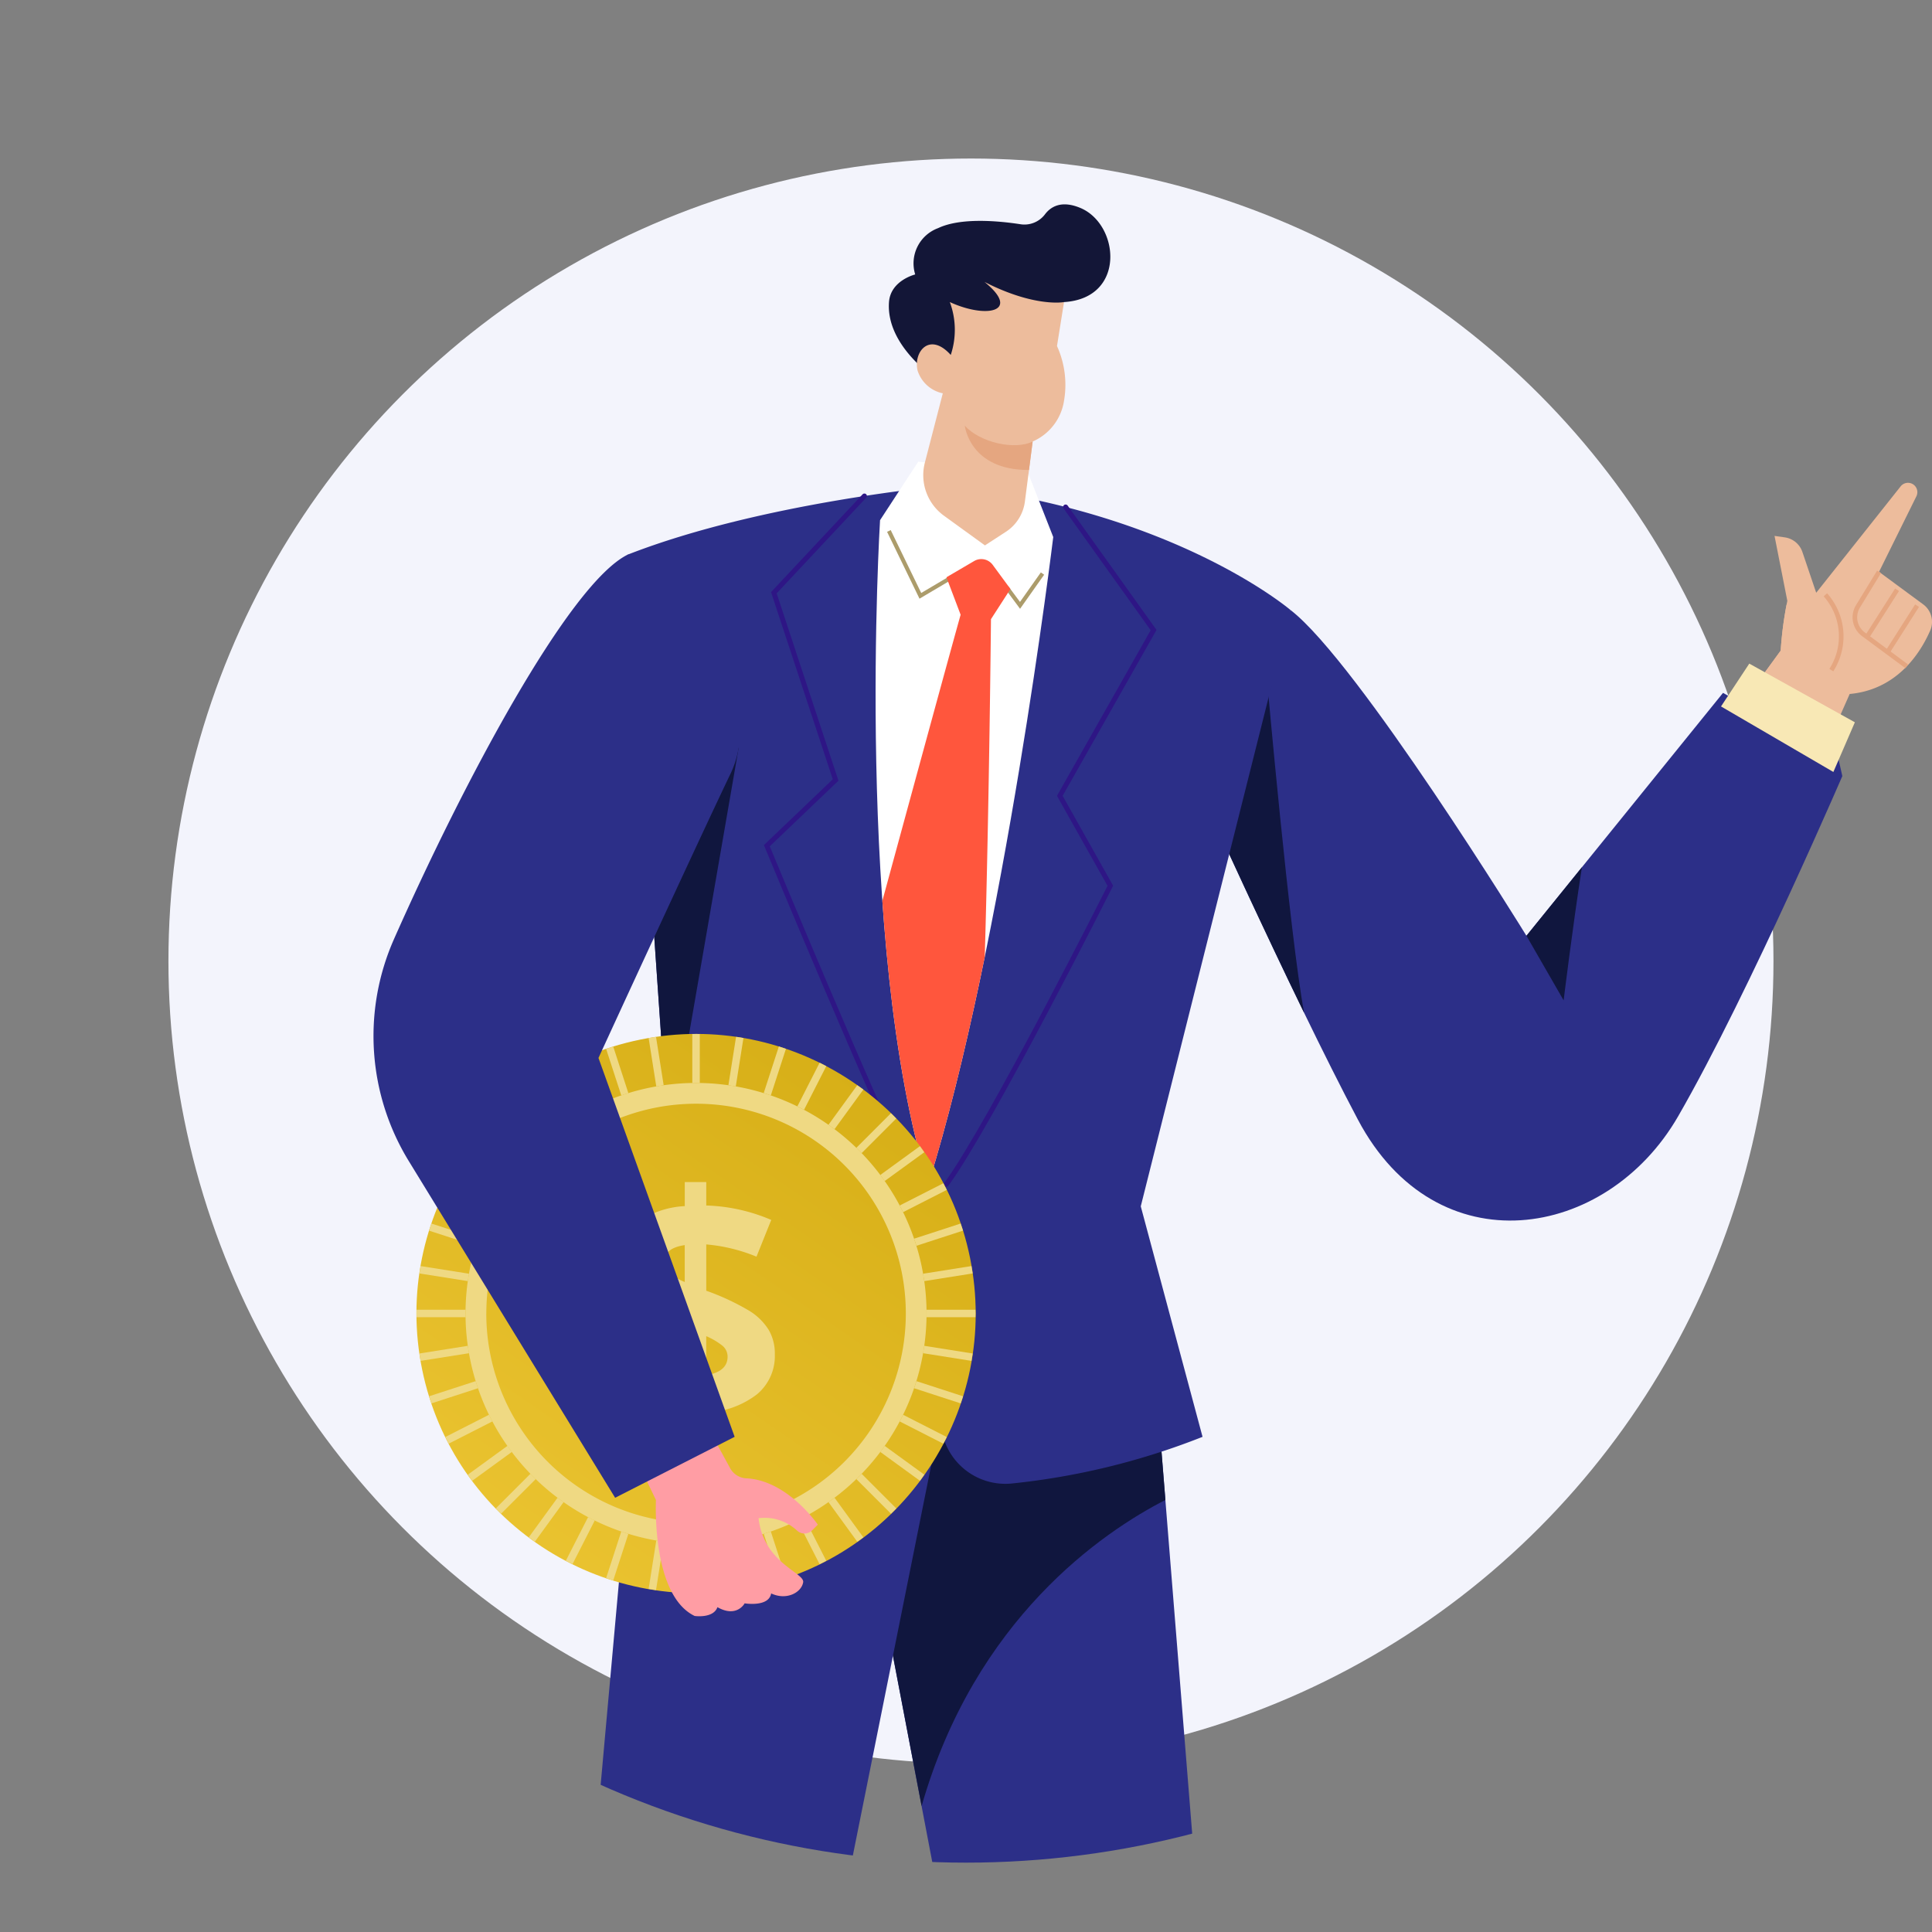
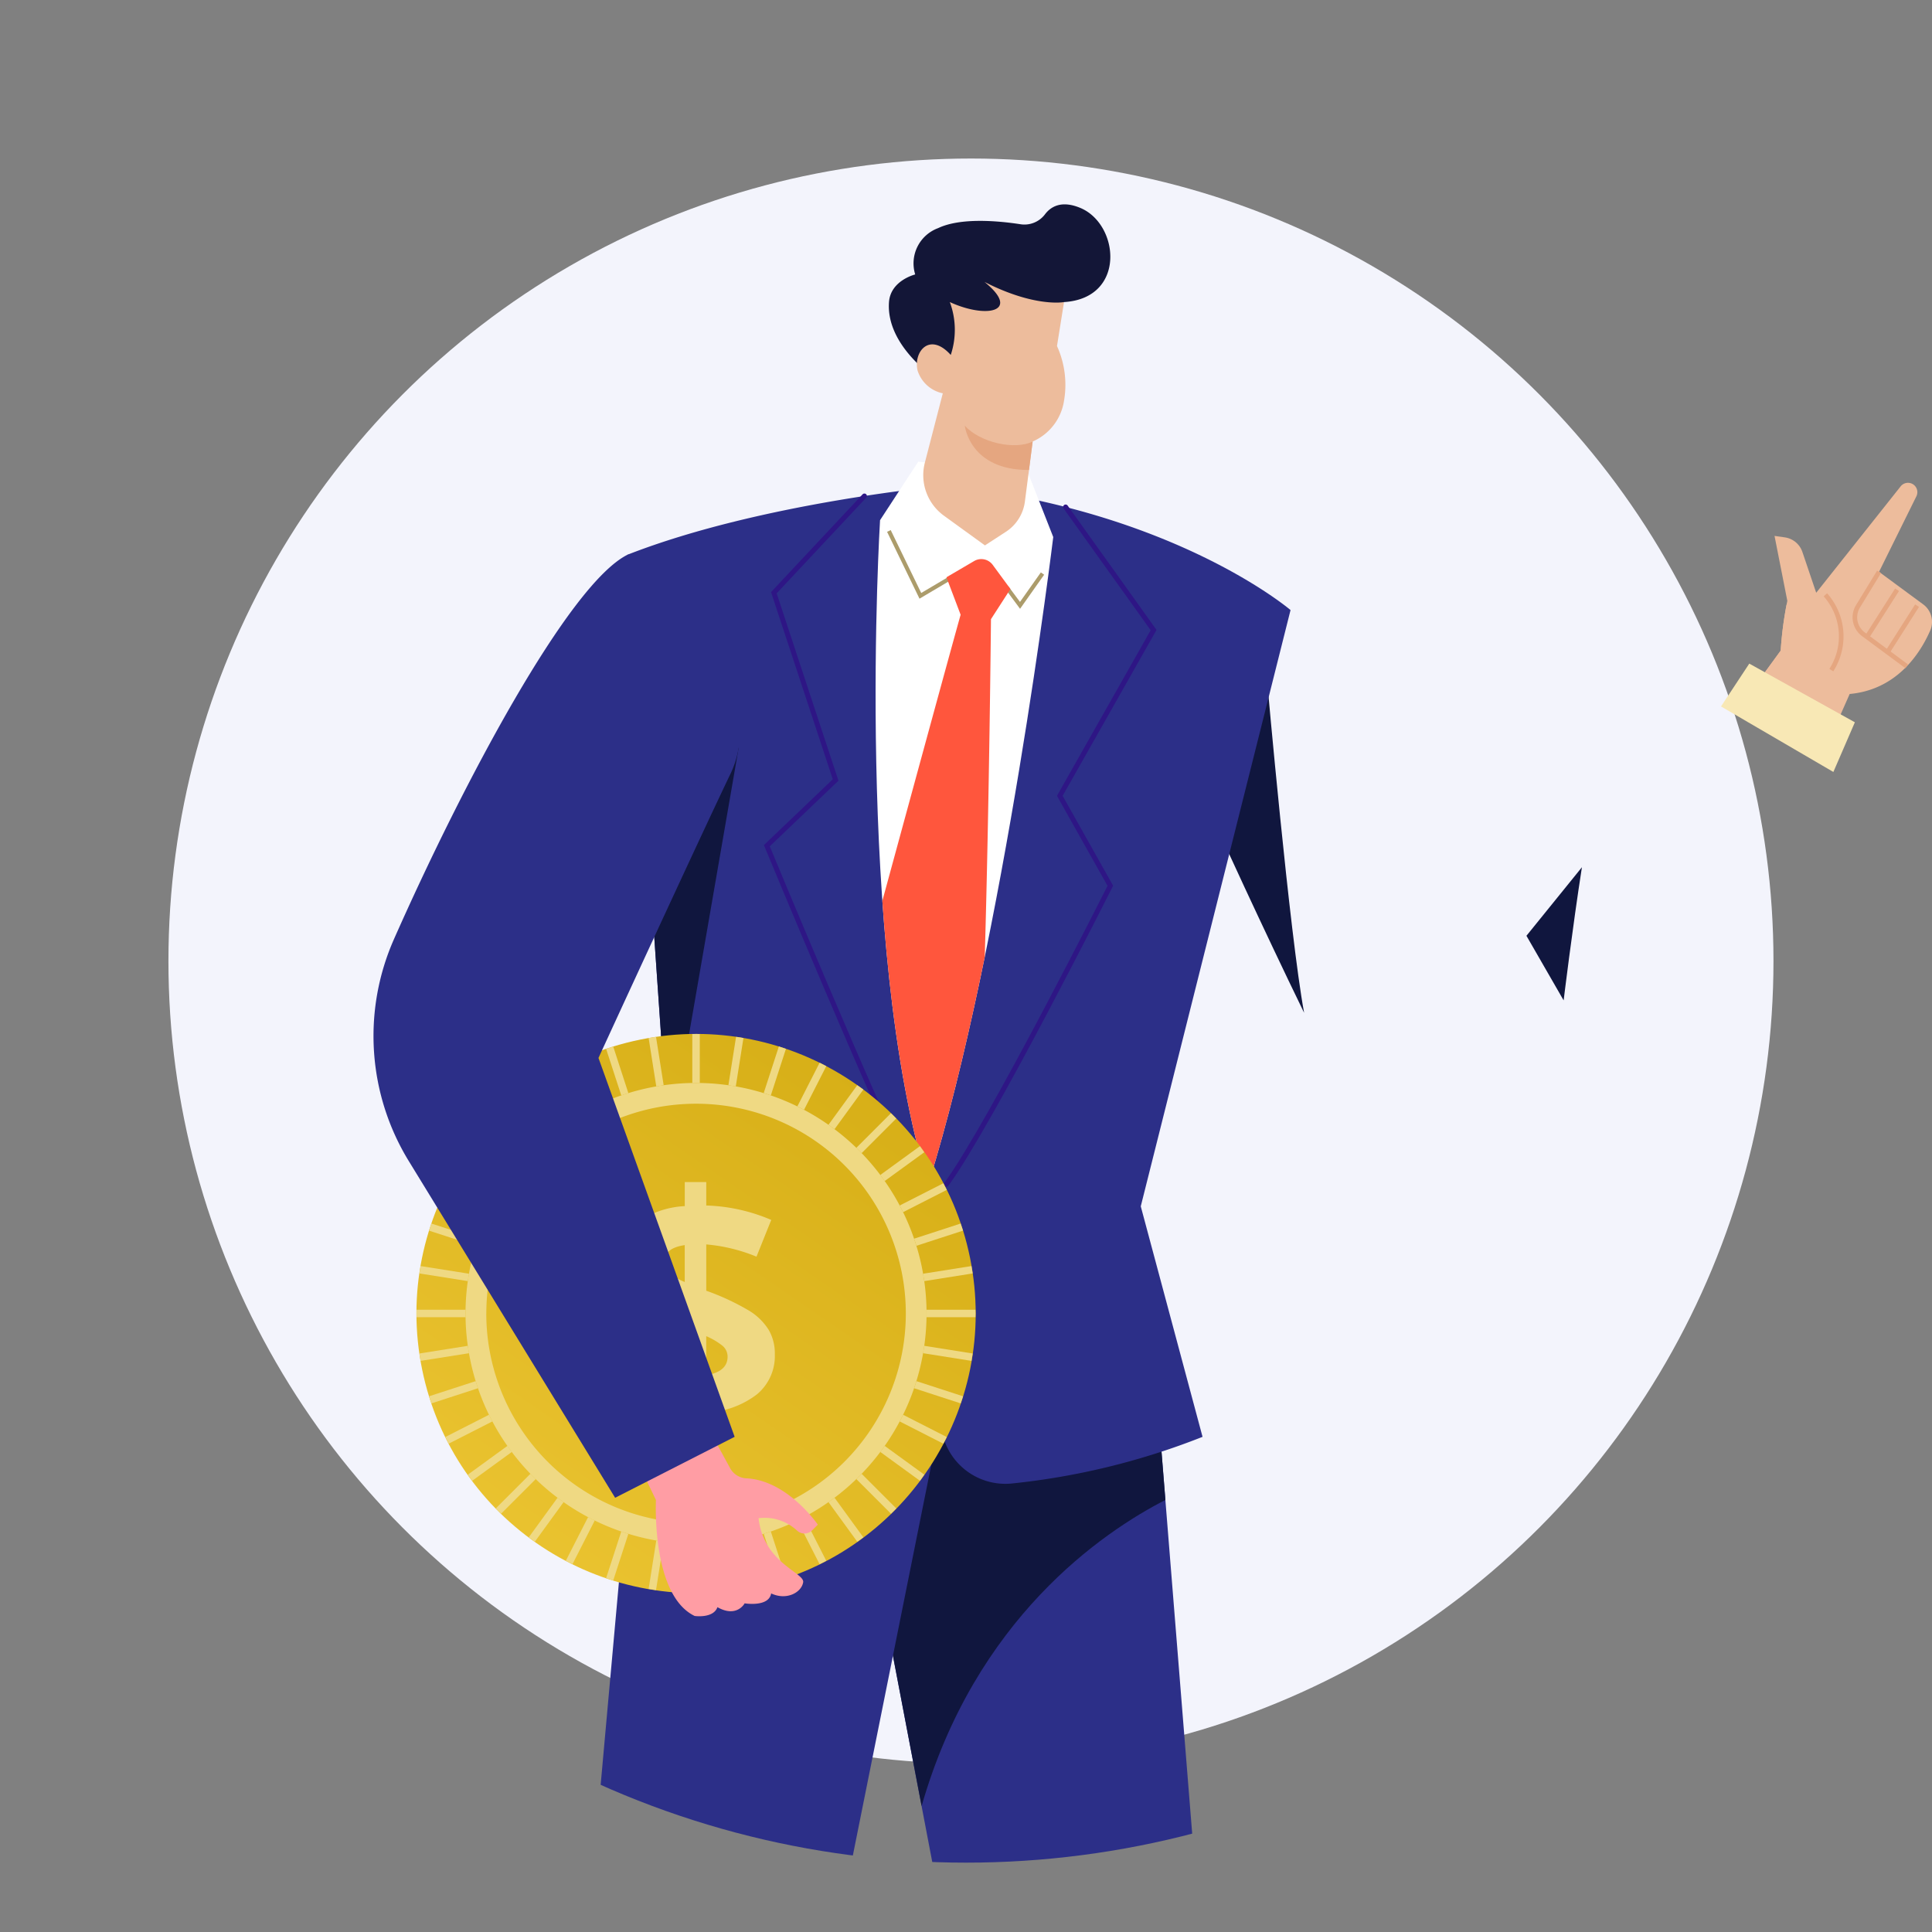
<svg xmlns="http://www.w3.org/2000/svg" width="195" height="195" viewBox="0 0 195 195">
  <rect x="0" y="0" width="195" height="195" fill="#808080" stroke="none" />
  <defs>
    <clipPath id="clip-path">
      <circle id="Ellipse_4766" data-name="Ellipse 4766" cx="90.5" cy="90.5" r="90.5" transform="translate(412 1683)" fill="#fff" />
    </clipPath>
    <linearGradient id="linear-gradient" x1="-0.039" y1="1.022" x2="0.91" y2="0.103" gradientUnits="objectBoundingBox">
      <stop offset="0" stop-color="#eec735" />
      <stop offset="1" stop-color="#d6ae16" />
    </linearGradient>
  </defs>
  <g id="service-work" transform="translate(-234 -567)">
    <g id="service-work-2" data-name="service-work">
      <g id="service-work-3" data-name="service-work">
        <circle id="Ellipse_4180" data-name="Ellipse 4180" cx="97.5" cy="97.5" r="97.5" transform="translate(234 567)" fill="none" />
        <circle id="Ellipse_4764" data-name="Ellipse 4764" cx="81" cy="81" r="81" transform="translate(251 583)" fill="#f3f4fc" />
        <g id="Mask_Group_125" data-name="Mask Group 125" transform="translate(-171 -1109)" clip-path="url(#clip-path)">
          <g id="Group_50443" data-name="Group 50443" transform="translate(349.092 1537.418)">
            <path id="Path_179605" data-name="Path 179605" d="M149.608,377.9a92.647,92.647,0,0,0-2.693,13.746,14.431,14.431,0,0,0,6.945,0c3.259-.991,13.746,3.543,18.99-.141l-12.275-7.342a6.716,6.716,0,0,1-3.232-5.075l-.223-2.179Z" transform="translate(12.905 51.984)" fill="#131637" />
            <path id="Path_179606" data-name="Path 179606" d="M100,370.822A92.718,92.718,0,0,0,93.632,383.3a14.435,14.435,0,0,0,6.677,1.908c3.407-.058,12.244,7.184,18.3,5.082l-9.787-10.433a6.716,6.716,0,0,1-1.712-5.768l.384-2.157Z" transform="translate(0.181 50.532)" fill="#131637" />
            <path id="Path_179607" data-name="Path 179607" d="M163.114,256.855l6.462,80.4a29,29,0,0,1,.007,4.522l-5.494,71.243s-7.559,1.134-12.85,0l-4.346-72.748-15.376-80.611,8.016-23.719Z" transform="translate(9.228 18.323)" fill="#2c2f88" />
            <path id="Path_179608" data-name="Path 179608" d="M139.7,302.549l-8.18-42.887,8.016-23.719,23.581,20.913,1.189,14.794C157.965,274.9,145.117,283.623,139.7,302.549Z" transform="translate(9.228 18.323)" fill="#10163e" />
            <path id="Path_179609" data-name="Path 179609" d="M151.185,258.055l-15.879,79.08a28.768,28.768,0,0,1-1.235,4.349l-24.858,66.992s-7.579-.986-12.355-3.531l15.81-71.143,7.366-81.733,14.225-20.6Z" transform="translate(0.952 17.254)" fill="#2c2f88" />
            <g id="Group_50439" data-name="Group 50439" transform="translate(231.051 187.314)">
              <path id="Path_179610" data-name="Path 179610" d="M204.415,205.126,209,198.833a37.339,37.339,0,0,1,.669-5.021l-1.292-6.557,1.038.149a2.2,2.2,0,0,1,1.775,1.474l1.394,4.115,8.523-10.738a.947.947,0,0,1,1.228-.223h0a.944.944,0,0,1,.359,1.229l-3.768,7.621,4.465,3.29a2.19,2.19,0,0,1,.691,2.652c-.981,2.238-3.315,5.947-8.12,6.387l-2.884,6.526Z" transform="translate(-204.415 -181.897)" fill="#edbc9c" />
              <path id="Path_179611" data-name="Path 179611" d="M211.756,191.022a6.3,6.3,0,0,1,.6,7.6" transform="translate(-202.662 -179.718)" fill="none" stroke="#e5a680" stroke-miterlimit="10" stroke-width="0.465" />
              <path id="Path_179612" data-name="Path 179612" d="M216.6,189.15l-2.128,3.485a2.129,2.129,0,0,0,.55,2.818l4.375,3.238" transform="translate(-202.088 -180.165)" fill="none" stroke="#e5a680" stroke-miterlimit="10" stroke-width="0.465" />
              <line id="Line_653" data-name="Line 653" x1="3.033" y2="4.761" transform="translate(13.295 10.794)" fill="none" stroke="#e5a680" stroke-miterlimit="10" stroke-width="0.465" />
              <line id="Line_654" data-name="Line 654" x1="3.033" y2="4.761" transform="translate(15.317 12.399)" fill="none" stroke="#e5a680" stroke-miterlimit="10" stroke-width="0.465" />
            </g>
-             <path id="Path_179614" data-name="Path 179614" d="M170.122,192.263c6.8,5.243,23.808,32.878,23.808,32.878l19.841-24.517,12.612,7.086s-9.92,23.132-17.147,35.659-24.376,15.313-32.312.335c-6.708-12.661-16.865-35.285-16.865-35.285Z" transform="translate(16.044 7.892)" fill="#2c2f88" />
            <path id="Path_179615" data-name="Path 179615" d="M191.156,226.656l-3.755-6.52,5.6-6.919C192.043,219.359,191.156,226.656,191.156,226.656Z" transform="translate(22.573 12.896)" fill="#10163e" />
            <path id="Path_179616" data-name="Path 179616" d="M171.279,231.528c-4.2-8.637-8.41-17.834-10.339-22.082l6.609-11.387s2.265,25.556,3.73,33.469Z" transform="translate(16.255 9.276)" fill="#10163e" />
            <path id="Path_179617" data-name="Path 179617" d="M146.7,277.225l-2.362-17.208L139.6,277a6.537,6.537,0,0,1-7.654,4.639,65.286,65.286,0,0,1-21.424-8.44l8.693-24-4.157-60.111c13.606-5.314,32.154-6.968,32.154-6.968,22.973,2.5,34.737,12.566,34.737,12.566l-15.117,60.182,6.236,23.266a72.312,72.312,0,0,1-19.27,4.712A6.525,6.525,0,0,1,146.7,277.225Z" transform="translate(4.215 5.47)" fill="#2c2f88" />
            <path id="Path_179618" data-name="Path 179618" d="M134.823,186.08l3.858-5.908,11.123,1.24,2.5,6.369s-4.96,40.815-12.612,65.332C132.182,229.02,134.823,186.08,134.823,186.08Z" transform="translate(9.91 5.005)" fill="#fff" />
            <path id="Path_179619" data-name="Path 179619" d="M141.927,190.418l-3.295,1.949-3.175-6.548" transform="translate(10.169 6.353)" fill="none" stroke="#ac9c6b" stroke-miterlimit="10" stroke-width="0.407" />
            <path id="Path_179620" data-name="Path 179620" d="M145.062,190.7l1.336,1.8,2.268-3.21" transform="translate(12.463 7.182)" fill="none" stroke="#ac9c6b" stroke-miterlimit="10" stroke-width="0.407" />
            <path id="Path_179621" data-name="Path 179621" d="M134.923,222.608c2.89-10.614,6.948-25.5,7.9-28.881l-1.433-3.78,2.8-1.64a1.428,1.428,0,0,1,1.873.388l1.789,2.434-1.966,3.046s-.177,18.613-.628,34.1c-1.66,8.087-3.574,16.14-5.7,22.939C137.013,243.044,135.634,232.705,134.923,222.608Z" transform="translate(10.042 6.901)" fill="#ff563d" />
            <path id="Path_179622" data-name="Path 179622" d="M152.174,183.866l8.881,12.423-9.467,16.73,5.1,9.079s-12.02,23.9-16.547,30.133" transform="translate(11.288 5.887)" fill="none" stroke="#2e1685" stroke-linecap="round" stroke-miterlimit="10" stroke-width="0.5" />
            <path id="Path_179623" data-name="Path 179623" d="M135.361,182.971l-9.141,9.763,6.235,18.9-6.943,6.633s10.977,26.529,14.88,34.182" transform="translate(7.794 5.673)" fill="none" stroke="#2e1685" stroke-linecap="round" stroke-miterlimit="10" stroke-width="0.5" />
            <path id="Path_179624" data-name="Path 179624" d="M123.176,198.059l1.816,6.707-7.035,40.626L115.794,214.1Z" transform="translate(5.474 9.276)" fill="#10163e" />
            <g id="Group_50442" data-name="Group 50442" transform="translate(92.872 237.864)">
              <circle id="Ellipse_4167" data-name="Ellipse 4167" cx="28.213" cy="28.213" r="28.213" transform="matrix(0.98, -0.2, 0.2, 0.98, 0, 11.292)" fill="url(#linear-gradient)" />
              <path id="Path_179625" data-name="Path 179625" d="M100.962,254.06a23.266,23.266,0,1,0,23.267-23.267A23.267,23.267,0,0,0,100.962,254.06Zm2.1,0a21.17,21.17,0,1,1,21.171,21.17A21.17,21.17,0,0,1,103.058,254.06Z" transform="translate(-90.94 -220.771)" fill="#efd983" />
              <g id="Group_50440" data-name="Group 50440" transform="translate(25.334 20.035)">
                <path id="Path_179626" data-name="Path 179626" d="M129.23,256.258a5.019,5.019,0,0,1-1.822,4.047,9.048,9.048,0,0,1-5.1,1.831v3.248h-2.17V262.2a17.644,17.644,0,0,1-6.782-1.363v-4.183a18.221,18.221,0,0,0,3.32,1.2,17.7,17.7,0,0,0,3.462.618v-4.912l-1.062-.411a11.851,11.851,0,0,1-4.445-2.686,5.164,5.164,0,0,1-1.307-3.589,4.683,4.683,0,0,1,1.8-3.78,9.134,9.134,0,0,1,5.015-1.8v-2.424h2.17v2.361a17.988,17.988,0,0,1,6.559,1.457l-1.489,3.708a17.1,17.1,0,0,0-5.07-1.235v4.674a24.3,24.3,0,0,1,4.4,2.059,6.017,6.017,0,0,1,1.918,1.918A4.758,4.758,0,0,1,129.23,256.258Zm-11.138-9.38a1.5,1.5,0,0,0,.483,1.148,5.71,5.71,0,0,0,1.561.927V245.23Q118.092,245.531,118.092,246.877Zm6.369,9.617a1.424,1.424,0,0,0-.538-1.125,7.066,7.066,0,0,0-1.617-.95v3.946Q124.462,258,124.461,256.494Z" transform="translate(-113.323 -238.876)" fill="#efd983" />
              </g>
              <g id="Group_50441" data-name="Group 50441" transform="translate(5.075 5.075)">
                <path id="Path_179627" data-name="Path 179627" d="M130.532,234.976l2.907-4c.206.145.415.287.617.439l-2.909,4C130.946,235.266,130.739,235.122,130.532,234.976Z" transform="translate(-88.954 -225.803)" fill="#efd983" />
                <path id="Path_179628" data-name="Path 179628" d="M128,233.551l2.246-4.406q.338.167.673.344l-2.246,4.408Q128.338,233.719,128,233.551Z" transform="translate(-89.559 -226.24)" fill="#efd983" />
                <path id="Path_179629" data-name="Path 179629" d="M138.241,246.485l4.886-.773c.043.248.084.5.12.746l-4.887.774C138.325,246.982,138.284,246.733,138.241,246.485Z" transform="translate(-87.113 -222.284)" fill="#efd983" />
                <path id="Path_179630" data-name="Path 179630" d="M122.38,231.923l.774-4.887c.249.036.5.078.746.12l-.774,4.886C122.878,232,122.63,231.959,122.38,231.923Z" transform="translate(-90.901 -226.744)" fill="#efd983" />
                <path id="Path_179631" data-name="Path 179631" d="M125.258,232.524l1.53-4.706c.24.074.477.159.715.24l-1.527,4.7C125.736,232.68,125.5,232.6,125.258,232.524Z" transform="translate(-90.214 -226.557)" fill="#efd983" />
                <path id="Path_179632" data-name="Path 179632" d="M132.8,236.757l3.5-3.5q.271.264.535.535l-3.5,3.5C133.162,237.111,132.985,236.933,132.8,236.757Z" transform="translate(-88.412 -225.257)" fill="#efd983" />
                <path id="Path_179633" data-name="Path 179633" d="M137.509,243.777l4.7-1.529c.081.238.166.474.24.716l-4.707,1.53C137.673,244.252,137.591,244.015,137.509,243.777Z" transform="translate(-87.288 -223.111)" fill="#efd983" />
                <path id="Path_179634" data-name="Path 179634" d="M134.757,238.851l4-2.909c.151.2.294.41.44.616l-4,2.907C135.053,239.258,134.908,239.051,134.757,238.851Z" transform="translate(-87.945 -224.617)" fill="#efd983" />
                <path id="Path_179635" data-name="Path 179635" d="M119.817,231.747c-.128,0-.253.007-.378.01V226.81c.126,0,.25-.01.378-.01s.251.009.378.01v4.946C120.068,231.754,119.943,231.747,119.817,231.747Z" transform="translate(-91.603 -226.8)" fill="#efd983" />
                <path id="Path_179636" data-name="Path 179636" d="M136.338,241.21l4.406-2.245q.177.333.344.671l-4.406,2.246C136.571,241.656,136.456,241.433,136.338,241.21Z" transform="translate(-87.568 -223.895)" fill="#efd983" />
                <path id="Path_179637" data-name="Path 179637" d="M113.946,232.762l-1.529-4.7c.238-.082.474-.166.716-.24l1.529,4.706C114.42,232.6,114.184,232.68,113.946,232.762Z" transform="translate(-93.28 -226.557)" fill="#efd983" />
                <path id="Path_179638" data-name="Path 179638" d="M116.654,232.042l-.773-4.886c.248-.042.5-.084.746-.12l.773,4.887C117.15,231.959,116.9,232,116.654,232.042Z" transform="translate(-92.453 -226.744)" fill="#efd983" />
                <path id="Path_179639" data-name="Path 179639" d="M103.72,241.882l-4.406-2.246q.167-.338.344-.671l4.406,2.245C103.947,241.433,103.832,241.656,103.72,241.882Z" transform="translate(-96.409 -223.895)" fill="#efd983" />
                <path id="Path_179640" data-name="Path 179640" d="M102.693,244.494l-4.707-1.53c.076-.242.16-.478.242-.716l4.7,1.529C102.85,244.015,102.768,244.252,102.693,244.494Z" transform="translate(-96.726 -223.111)" fill="#efd983" />
                <path id="Path_179641" data-name="Path 179641" d="M102.092,247.232l-4.887-.774c.036-.25.078-.5.12-.746l4.886.773C102.168,246.733,102.127,246.982,102.092,247.232Z" transform="translate(-96.913 -222.284)" fill="#efd983" />
                <path id="Path_179642" data-name="Path 179642" d="M105.145,239.465l-4-2.907c.146-.206.289-.414.44-.616l4,2.909C105.435,239.051,105.29,239.258,105.145,239.465Z" transform="translate(-95.972 -224.617)" fill="#efd983" />
                <path id="Path_179643" data-name="Path 179643" d="M111.379,233.9l-2.246-4.408q.334-.177.673-.344l2.246,4.408Q111.712,233.718,111.379,233.9Z" transform="translate(-94.064 -226.24)" fill="#efd983" />
                <path id="Path_179644" data-name="Path 179644" d="M106.926,237.292l-3.5-3.5q.264-.271.535-.535l3.5,3.5Q107.19,237.021,106.926,237.292Z" transform="translate(-95.426 -225.257)" fill="#efd983" />
                <path id="Path_179645" data-name="Path 179645" d="M138.527,249.648c0-.128-.007-.251-.01-.378h4.947c0,.126.01.25.01.378s-.007.251-.01.378h-4.947C138.519,249.9,138.527,249.774,138.527,249.648Z" transform="translate(-87.047 -221.434)" fill="#efd983" />
                <path id="Path_179646" data-name="Path 179646" d="M109.02,235.418l-2.909-4c.2-.151.41-.294.616-.439l2.907,4C109.427,235.122,109.22,235.266,109.02,235.418Z" transform="translate(-94.786 -225.803)" fill="#efd983" />
                <path id="Path_179647" data-name="Path 179647" d="M102.211,252.957l-4.886.774c-.042-.248-.084-.5-.12-.746l4.887-.774C102.127,252.461,102.168,252.709,102.211,252.957Z" transform="translate(-96.913 -220.732)" fill="#efd983" />
                <path id="Path_179648" data-name="Path 179648" d="M109.634,265.029l-2.907,4c-.206-.146-.414-.289-.616-.44l2.909-4C109.22,264.739,109.427,264.884,109.634,265.029Z" transform="translate(-94.786 -217.776)" fill="#efd983" />
                <path id="Path_179649" data-name="Path 179649" d="M107.461,263.169l-3.5,3.5q-.271-.266-.535-.535l3.5-3.5C107.1,262.816,107.28,262.993,107.461,263.169Z" transform="translate(-95.426 -218.243)" fill="#efd983" />
                <path id="Path_179650" data-name="Path 179650" d="M112.052,266.513l-2.246,4.406q-.338-.167-.673-.344l2.246-4.406Q111.712,266.346,112.052,266.513Z" transform="translate(-94.064 -217.399)" fill="#efd983" />
                <path id="Path_179651" data-name="Path 179651" d="M114.663,267.578l-1.53,4.707c-.242-.074-.478-.16-.716-.24l1.529-4.7C114.184,267.422,114.421,267.5,114.663,267.578Z" transform="translate(-93.28 -217.119)" fill="#efd983" />
                <path id="Path_179652" data-name="Path 179652" d="M105.588,260.979l-4,2.909c-.151-.2-.294-.411-.44-.617l4-2.907C105.29,260.57,105.435,260.777,105.588,260.979Z" transform="translate(-95.972 -218.785)" fill="#efd983" />
                <path id="Path_179653" data-name="Path 179653" d="M102.931,255.806l-4.7,1.529c-.082-.239-.166-.476-.242-.717l4.707-1.529C102.768,255.331,102.85,255.568,102.931,255.806Z" transform="translate(-96.726 -220.045)" fill="#efd983" />
                <path id="Path_179654" data-name="Path 179654" d="M96.979,249.27h4.947c0,.126-.01.25-.01.378s.007.251.01.378H96.979c0-.126-.01-.251-.01-.378S96.976,249.4,96.979,249.27Z" transform="translate(-96.969 -221.434)" fill="#efd983" />
                <path id="Path_179655" data-name="Path 179655" d="M104.065,258.5l-4.406,2.246q-.177-.334-.344-.673l4.406-2.245Q103.888,258.168,104.065,258.5Z" transform="translate(-96.409 -219.39)" fill="#efd983" />
                <path id="Path_179656" data-name="Path 179656" d="M117.4,268.191l-.773,4.887c-.25-.036-.5-.078-.746-.12l.773-4.886C116.9,268.115,117.15,268.156,117.4,268.191Z" transform="translate(-92.453 -216.944)" fill="#efd983" />
                <path id="Path_179657" data-name="Path 179657" d="M138.36,252.211l4.887.774c-.036.249-.078.5-.12.746l-4.886-.774C138.284,252.709,138.325,252.461,138.36,252.211Z" transform="translate(-87.113 -220.732)" fill="#efd983" />
                <path id="Path_179658" data-name="Path 179658" d="M136.682,257.83l4.406,2.245q-.167.338-.344.673l-4.406-2.246Q136.515,258.169,136.682,257.83Z" transform="translate(-87.568 -219.39)" fill="#efd983" />
                <path id="Path_179659" data-name="Path 179659" d="M133.338,262.634l3.5,3.5q-.264.27-.535.535l-3.5-3.5C132.984,262.993,133.162,262.816,133.338,262.634Z" transform="translate(-88.412 -218.243)" fill="#efd983" />
                <path id="Path_179660" data-name="Path 179660" d="M119.817,268.358c.126,0,.251-.007.378-.009v4.945c-.126,0-.251.01-.378.01s-.251-.007-.378-.01v-4.945C119.564,268.35,119.689,268.358,119.817,268.358Z" transform="translate(-91.603 -216.878)" fill="#efd983" />
                <path id="Path_179661" data-name="Path 179661" d="M137.747,255.089l4.707,1.529c-.074.242-.16.478-.24.717l-4.7-1.529C137.591,255.568,137.673,255.331,137.747,255.089Z" transform="translate(-87.288 -220.045)" fill="#efd983" />
-                 <path id="Path_179662" data-name="Path 179662" d="M135.2,260.363l4,2.907c-.146.206-.289.415-.44.617l-4-2.909C134.908,260.777,135.053,260.57,135.2,260.363Z" transform="translate(-87.946 -218.785)" fill="#efd983" />
+                 <path id="Path_179662" data-name="Path 179662" d="M135.2,260.363l4,2.907c-.146.206-.289.415-.44.617l-4-2.909C134.908,260.777,135.053,260.57,135.2,260.363" transform="translate(-87.946 -218.785)" fill="#efd983" />
                <path id="Path_179663" data-name="Path 179663" d="M123.126,268.072l.774,4.886c-.248.042-.5.084-.746.12l-.774-4.887C122.63,268.156,122.878,268.115,123.126,268.072Z" transform="translate(-90.901 -216.944)" fill="#efd983" />
                <path id="Path_179664" data-name="Path 179664" d="M125.975,267.34l1.527,4.7c-.238.081-.474.166-.716.24l-1.529-4.707C125.5,267.5,125.736,267.422,125.975,267.34Z" transform="translate(-90.214 -217.119)" fill="#efd983" />
                <path id="Path_179665" data-name="Path 179665" d="M128.671,266.169l2.246,4.406q-.335.177-.673.344L128,266.513Q128.338,266.346,128.671,266.169Z" transform="translate(-89.559 -217.399)" fill="#efd983" />
                <path id="Path_179666" data-name="Path 179666" d="M131.148,264.588l2.909,4c-.2.151-.411.294-.617.44l-2.907-4C130.739,264.884,130.946,264.739,131.148,264.588Z" transform="translate(-88.954 -217.776)" fill="#efd983" />
              </g>
            </g>
            <path id="Path_179667" data-name="Path 179667" d="M114.23,260.65l2.784,5.826s-.484,9.587,3.907,11.7c0,0,1.881.276,2.3-.887,1.955,1.109,2.746-.388,2.746-.388s2.437.411,2.675-1c1.565.734,3.051-.094,3.23-1.117.172-.982-3.984-1.916-4.5-6.476a4.816,4.816,0,0,1,3.892,1.259,1.1,1.1,0,0,0,1.524-.043l.565-.565s-3.043-4.456-7.185-4.674a1.965,1.965,0,0,1-1.648-.991l-3.082-5.645Z" transform="translate(5.1 23.508)" fill="#ff9da4" />
            <path id="Path_179668" data-name="Path 179668" d="M153.133,169.071c6.283-.378,5.607-7.839,1.654-9.5-1.942-.813-3.024-.11-3.6.675a2.6,2.6,0,0,1-2.5.961c-2.255-.342-6-.673-8.26.4a3.791,3.791,0,0,0-2.314,4.676s-2.484.6-2.645,2.787c-.331,4.488,4.818,7.795,4.818,7.795Z" transform="translate(10.168)" fill="#131637" />
            <path id="Path_179669" data-name="Path 179669" d="M152.588,167.563,151.879,172a9.475,9.475,0,0,1,.709,5.526,5.361,5.361,0,0,1-3.165,4.11l-.784,6.064a4.293,4.293,0,0,1-1.916,3.047l-2.117,1.375-4.141-3a5.049,5.049,0,0,1-1.923-5.35l1.812-7a3.389,3.389,0,0,1-2.551-2.315c-.426-1.889,1.228-3.92,3.353-1.558a8.04,8.04,0,0,0-.094-5.338c3.684,1.7,7.227.992,3.5-2.032C149.659,168.13,152.588,167.563,152.588,167.563Z" transform="translate(10.713 1.508)" fill="#edbc9c" />
            <path id="Path_179670" data-name="Path 179670" d="M148.49,178.842c-1.819.886-5.291.107-6.849-1.594,0,0,.486,4.5,6.479,4.463Z" transform="translate(11.646 4.306)" fill="#e5a680" />
            <path id="Path_179671" data-name="Path 179671" d="M119.133,187.744c-5.941,2.915-16.666,23.128-23.619,38.854a24.159,24.159,0,0,0,1.527,22.385l20.812,33.959,12.063-6.152-13.743-38.24s10.166-22.108,13.365-28.769S128.2,187.815,119.133,187.744Z" transform="translate(0.141 6.813)" fill="#2c2f88" />
          </g>
        </g>
      </g>
      <g id="Group_56120" data-name="Group 56120" transform="translate(409.144 615.731)">
        <path id="Path_179610-2" data-name="Path 179610" d="M204.415,205.126,209,198.833a37.339,37.339,0,0,1,.669-5.021l-1.292-6.557,1.038.149a2.2,2.2,0,0,1,1.775,1.474l1.394,4.115,8.523-10.738a.947.947,0,0,1,1.228-.223h0a.944.944,0,0,1,.359,1.229l-3.768,7.621,4.465,3.29a2.19,2.19,0,0,1,.691,2.652c-.981,2.238-3.315,5.947-8.12,6.387l-2.884,6.526Z" transform="translate(-204.415 -181.897)" fill="#edbc9c" />
        <path id="Path_179611-2" data-name="Path 179611" d="M211.756,191.022a6.3,6.3,0,0,1,.6,7.6" transform="translate(-202.662 -179.718)" fill="none" stroke="#e5a680" stroke-miterlimit="10" stroke-width="0.465" />
        <path id="Path_179612-2" data-name="Path 179612" d="M216.6,189.15l-2.128,3.485a2.129,2.129,0,0,0,.55,2.818l4.375,3.238" transform="translate(-202.088 -180.165)" fill="none" stroke="#e5a680" stroke-miterlimit="10" stroke-width="0.465" />
        <line id="Line_653-2" data-name="Line 653" x1="3.033" y2="4.761" transform="translate(13.295 10.794)" fill="none" stroke="#e5a680" stroke-miterlimit="10" stroke-width="0.465" />
        <line id="Line_654-2" data-name="Line 654" x1="3.033" y2="4.761" transform="translate(15.317 12.399)" fill="none" stroke="#e5a680" stroke-miterlimit="10" stroke-width="0.465" />
      </g>
    </g>
    <path id="Path_192491" data-name="Path 192491" d="M203.254,200.95l2.853-4.323,10.657,5.922-2.17,5.015Z" transform="translate(204.451 437.352)" fill="#f8e8b5" />
  </g>
</svg>